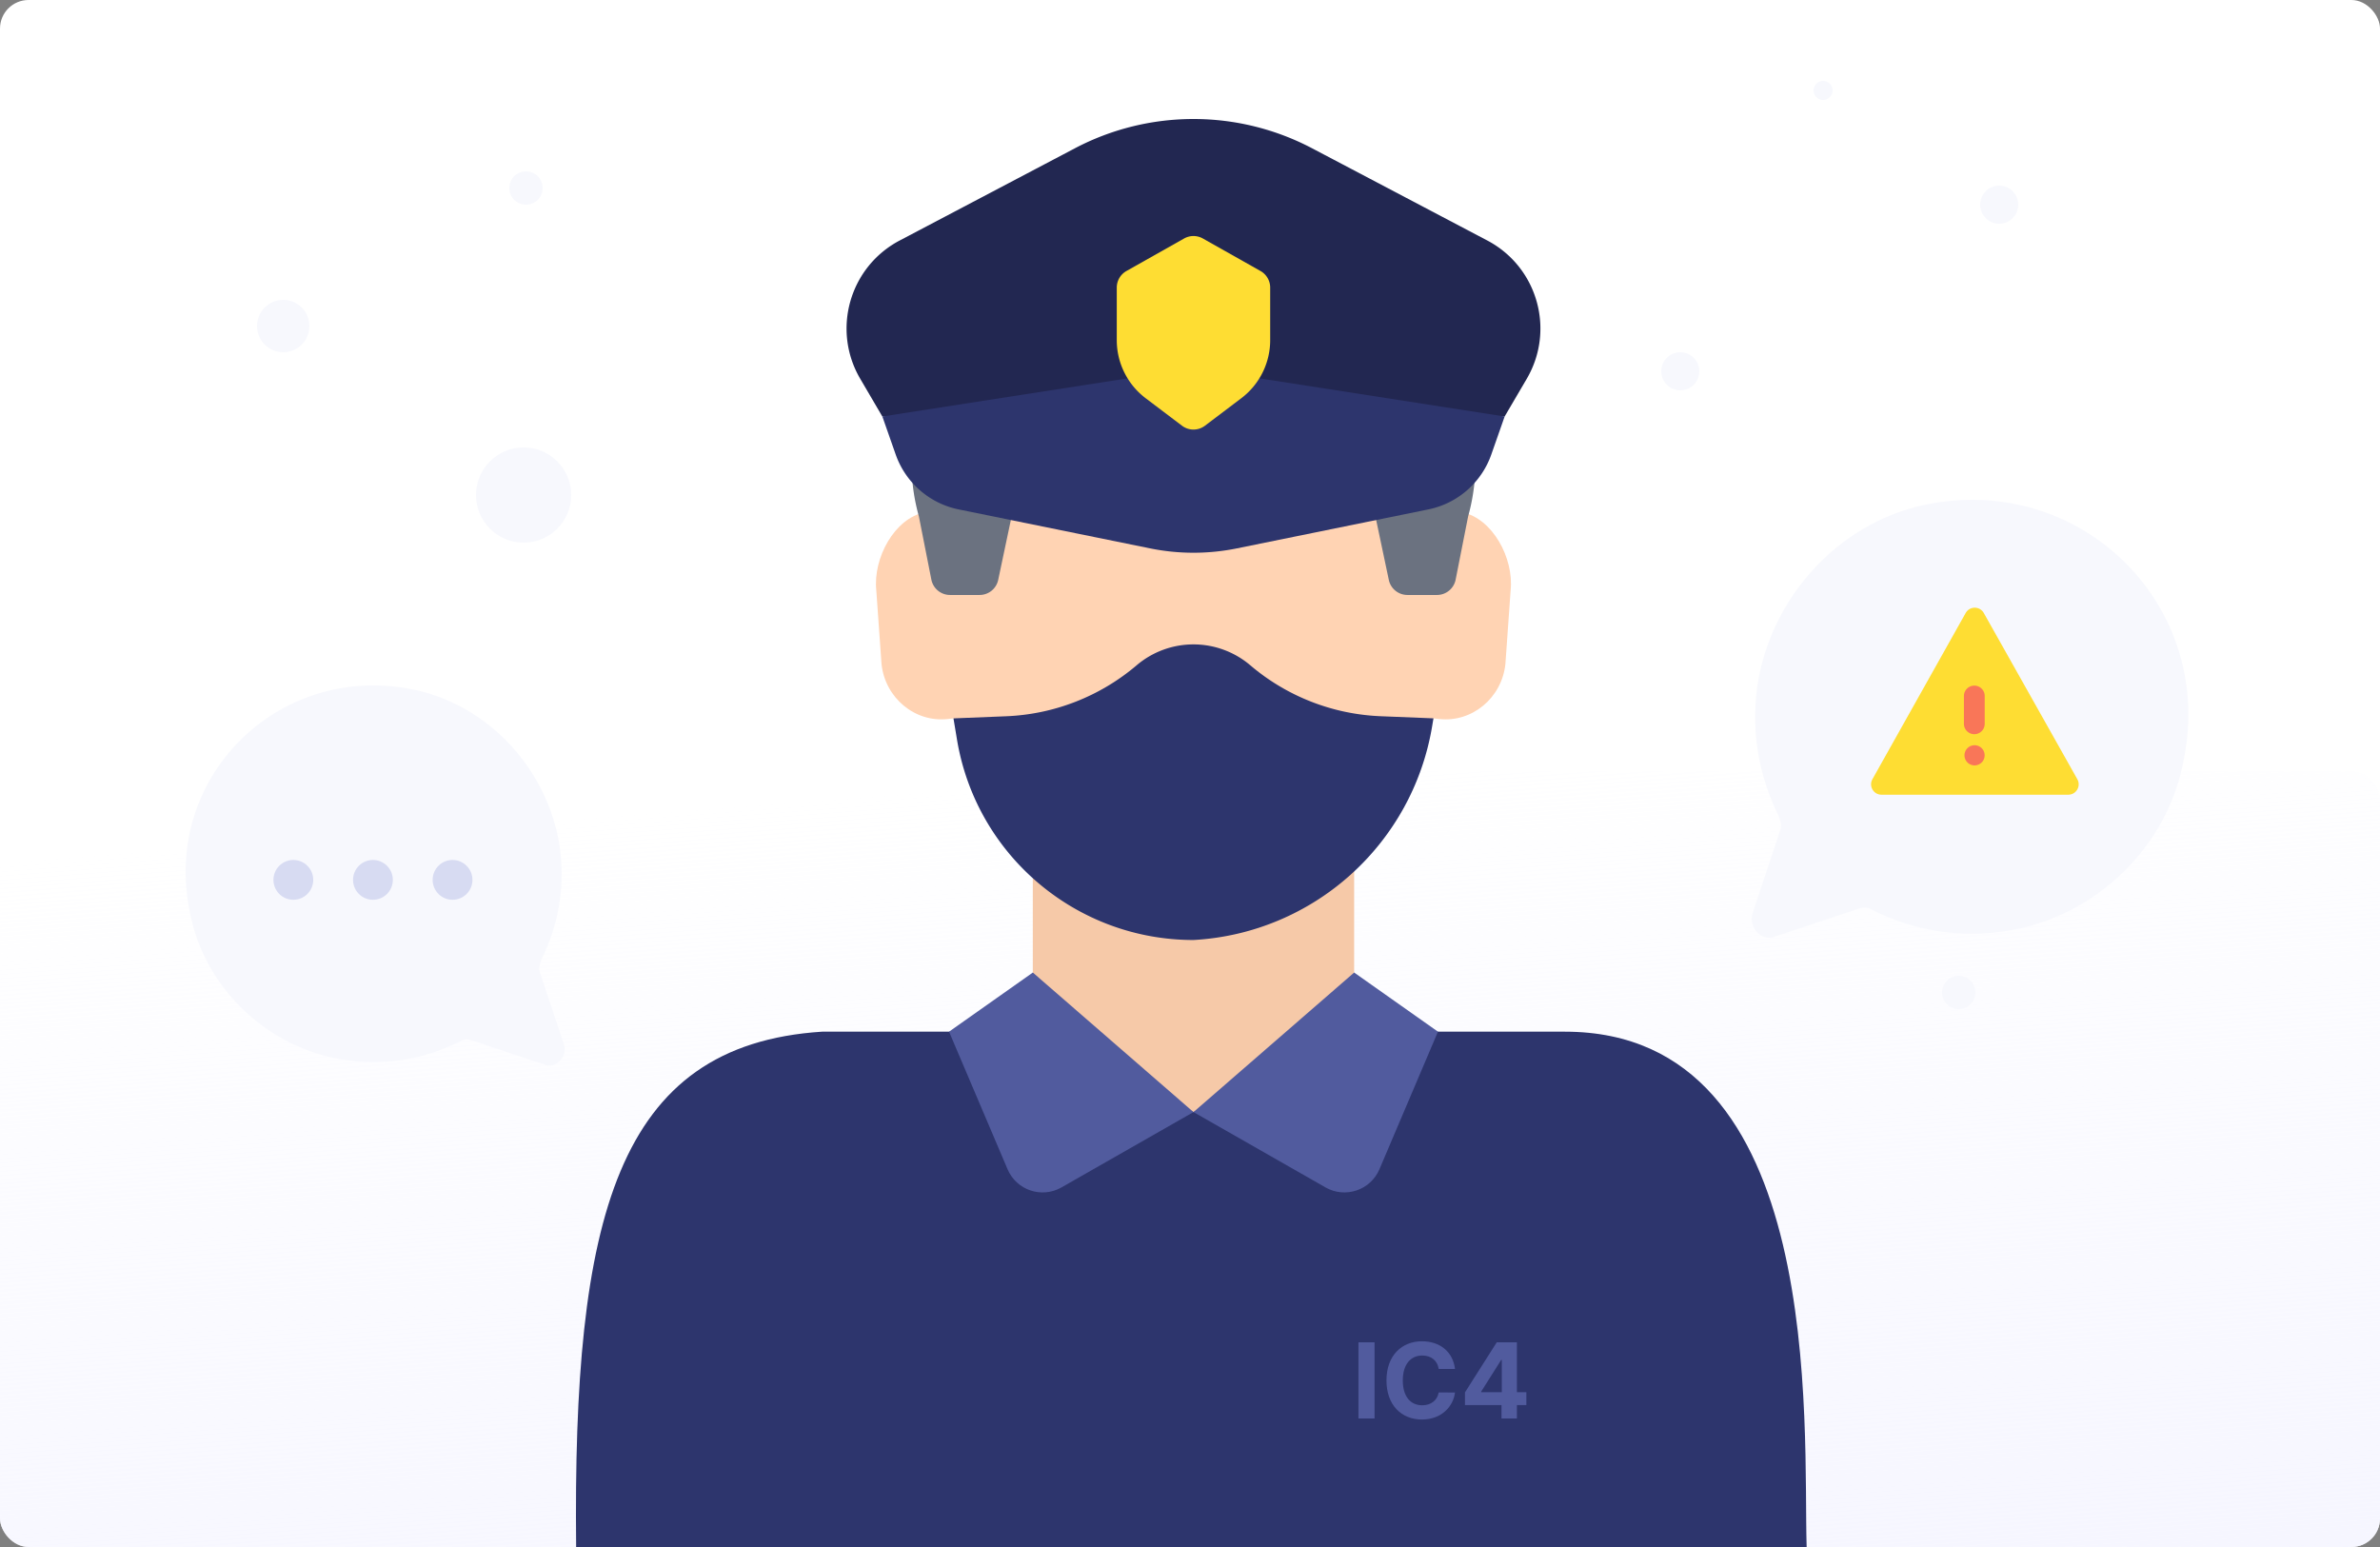
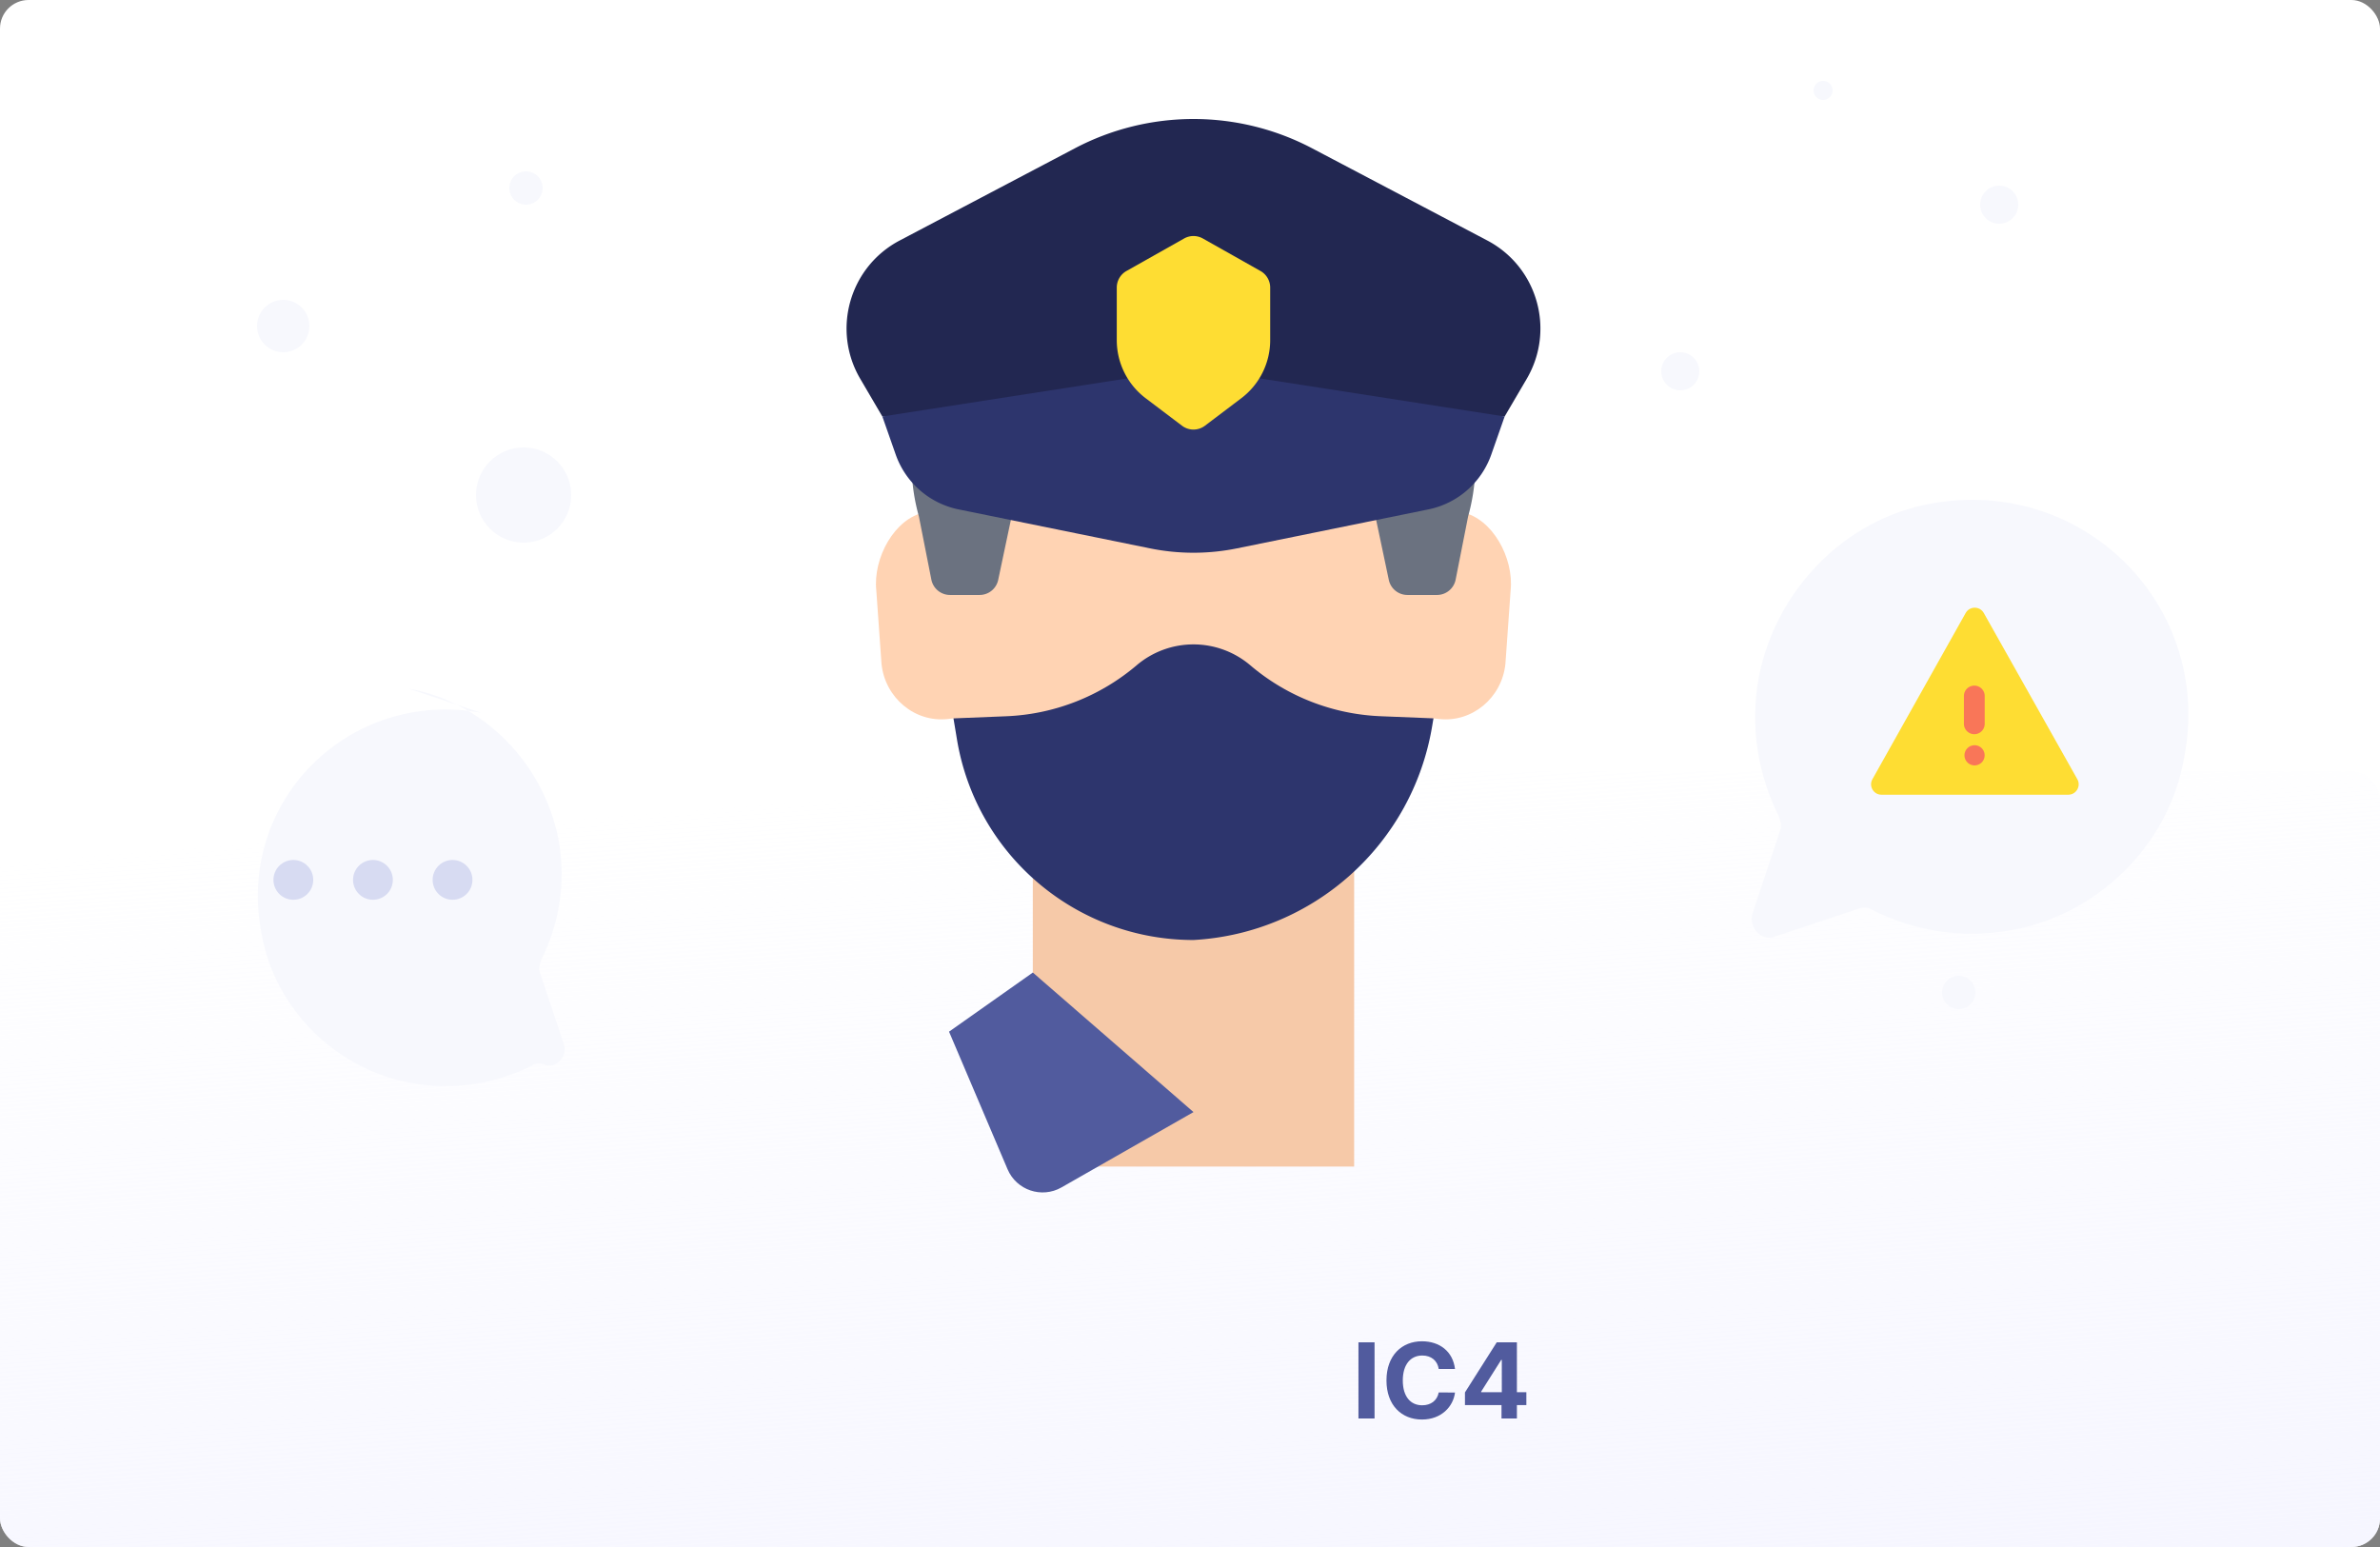
<svg xmlns="http://www.w3.org/2000/svg" fill="none" viewBox="0 0 500 325">
  <rect x="0" y="0" width="500" height="325" fill="#808080" stroke="none" />
  <defs />
  <rect width="500" height="325" fill="#fff" rx="6" />
  <rect width="500" height="163" x="500" y="325" fill="url(#paint0_linear)" rx="6" transform="rotate(-180 500 325)" />
  <path fill="#F7F8FD" d="M405.724 105.784c-18.119 3.235-32.68 18.12-36.239 36.563-1.942 10.678 0 20.708 4.206 29.121.324.971.647 1.942.324 2.912l-5.825 17.473c-.97 2.912 1.942 6.148 4.854 4.854l17.473-5.825c.97-.323 1.941-.323 2.912.324 8.413 4.206 18.443 6.148 29.121 4.206 18.12-3.235 33.004-17.796 36.24-35.916 6.471-32.033-21.032-59.537-53.066-53.712z" />
  <path fill="#FEDD33" d="M436.416 163.701l-19.654-34.92c-.835-1.484-2.974-1.483-3.808.003l-19.591 34.92c-.815 1.454.238 3.252 1.905 3.252h39.245c1.668 0 2.721-1.801 1.903-3.255z" />
  <path fill="#F97658" d="M414.773 144.038a2.184 2.184 0 00-2.184 2.184v5.838a2.184 2.184 0 004.368 0v-5.838a2.184 2.184 0 00-2.184-2.184zM414.779 160.797a2.118 2.118 0 100-4.235 2.118 2.118 0 000 4.235z" />
-   <path fill="#F7F8FD" d="M85.886 144.68c15.728 2.809 28.366 15.728 31.455 31.737 1.685 9.268 0 17.974-3.651 25.276-.281.843-.562 1.685-.281 2.528l5.056 15.166c.842 2.527-1.685 5.336-4.213 4.213l-15.166-5.056c-.843-.281-1.685-.281-2.528.281-7.302 3.651-16.008 5.336-25.277 3.651-15.727-2.808-28.646-15.447-31.455-31.174-5.617-27.805 18.255-51.677 46.06-46.622z" />
+   <path fill="#F7F8FD" d="M85.886 144.68c15.728 2.809 28.366 15.728 31.455 31.737 1.685 9.268 0 17.974-3.651 25.276-.281.843-.562 1.685-.281 2.528l5.056 15.166c.842 2.527-1.685 5.336-4.213 4.213c-.843-.281-1.685-.281-2.528.281-7.302 3.651-16.008 5.336-25.277 3.651-15.727-2.808-28.646-15.447-31.455-31.174-5.617-27.805 18.255-51.677 46.06-46.622z" />
  <circle cx="61.627" cy="184.847" r="4.181" fill="#D7DBF2" />
  <circle cx="78.349" cy="184.847" r="4.181" fill="#D7DBF2" />
  <circle cx="95.072" cy="184.847" r="4.181" fill="#D7DBF2" />
  <circle cx="110" cy="104" r="10" fill="#F7F8FD" />
  <circle cx="59.5" cy="68.5" r="5.5" fill="#F7F8FD" />
  <circle cx="110.5" cy="39.5" r="3.5" fill="#F7F8FD" />
  <circle cx="411.5" cy="208.5" r="3.5" fill="#F7F8FD" />
  <circle cx="353" cy="78" r="4" fill="#F7F8FD" />
  <circle cx="420" cy="43" r="4" fill="#F7F8FD" />
  <circle cx="383" cy="19" r="2" fill="#F7F8FD" />
  <path fill="#F6C9A8" d="M216.977 173.484h67.507v71.592h-67.507v-71.592z" />
-   <path fill="#2D356D" d="M328.77 216.74h-44.284l-33.753 16.892-33.754-16.892h-44.278c-43.259 2.789-52.38 39.157-51.663 108.261h258.51c-.765-25.013 4.397-108.261-50.778-108.261z" />
-   <path fill="#515B9E" d="M284.489 204.316l17.602 12.422-12.294 28.903c-1.874 4.404-7.17 6.189-11.327 3.817l-27.735-15.828 33.754-29.314z" />
  <path fill="#515B9E" d="M216.982 204.316l-17.603 12.422 12.294 28.903c1.874 4.404 7.17 6.189 11.327 3.817l27.735-15.828-33.753-29.314z" />
  <path fill="#FFD3B3" d="M307.129 107.617c-2.38-36.17-31.639-49.537-56.399-49.537-24.759 0-54.019 13.368-56.398 49.537-6.404 1.235-10.952 9.633-10.235 16.422l1.096 15.452c.753 7.132 7.018 12.337 13.928 11.56l1.193-.126c14.151 37.988 36.338 41.952 50.416 44.175 14.085-2.223 36.272-6.187 50.417-44.175l1.192.126c6.904.777 13.175-4.428 13.922-11.56l1.097-15.452c.717-6.789-3.832-15.187-10.229-16.422z" />
  <path fill="#6B7280" d="M271.279 55.21a168.763 168.763 0 00-41.103 0c-26.603 3.265-44.097 28.362-37.134 53.278l2.623 13.281a4 4 0 003.924 3.225h6.204a4 4 0 003.914-3.173l3.571-16.911c1.59-7.543 9.446-12.254 17.193-10.302l16.735 4.211c2.313.584 4.747.584 7.06 0l16.735-4.21c7.742-1.953 15.597 2.758 17.193 10.301l3.571 16.911a4 4 0 003.914 3.173h6.204a4 4 0 003.924-3.225l2.623-13.281c6.946-24.91-10.549-50.013-37.151-53.278z" />
  <path fill="#2D356D" d="M262.671 139.769a18.433 18.433 0 00-23.885 0 45.128 45.128 0 01-27.398 10.705l-11.079.445.741 4.464c4.042 24.29 25.055 42.097 49.675 42.097 25.176-1.397 46.013-20.072 50.152-44.946l.271-1.621-11.079-.445a45.049 45.049 0 01-27.398-10.699z" />
  <path fill="#222751" d="M225.809 31.158l-36.79 19.362c-10.548 5.548-14.326 18.777-8.295 29.06l4.644 7.922h130.731l4.645-7.921c6.024-10.284 2.247-23.513-8.296-29.061l-36.789-19.362a53.52 53.52 0 00-49.85 0z" />
  <path fill="#2D356D" d="M250.735 77.333l-65.368 10.163 2.801 7.982a17.785 17.785 0 0013.235 11.542l40.193 8.181a45.767 45.767 0 0018.278 0l40.193-8.181a17.783 17.783 0 0013.235-11.542l2.801-7.982-65.368-10.163z" />
  <path fill="#FEDD33" d="M260.773 83.663l-7.629 5.771a4.001 4.001 0 01-4.827 0l-7.629-5.77a15.3 15.3 0 01-6.072-12.206V60.416a4 4 0 012.035-3.485l12.115-6.83a4 4 0 013.929 0l12.114 6.83a4 4 0 012.036 3.485v11.048c0 4.79-2.247 9.308-6.072 12.2z" />
  <path fill="#515B9E" d="M288.773 282h-3.382v16h3.382v-16zM305.674 287.602c-.445-3.696-3.242-5.821-6.945-5.821-4.227 0-7.454 2.985-7.454 8.219 0 5.219 3.172 8.219 7.454 8.219 4.101 0 6.578-2.727 6.945-5.672l-3.422-.016c-.32 1.711-1.664 2.696-3.469 2.696-2.429 0-4.078-1.805-4.078-5.227 0-3.328 1.625-5.227 4.102-5.227 1.851 0 3.187 1.071 3.445 2.829h3.422zM307.764 295.188h7.679V298h3.235v-2.812h1.984v-2.711h-1.984V282h-4.235l-6.679 10.523v2.665zm7.742-2.711h-4.336v-.125l4.211-6.664h.125v6.789z" />
  <defs>
    <linearGradient id="paint0_linear" x1="703.988" x2="720.56" y1="271.888" y2="490.234" gradientUnits="userSpaceOnUse">
      <stop stop-color="#F4F4FF" />
      <stop offset="1" stop-color="#F4F4FF" stop-opacity="0" />
    </linearGradient>
  </defs>
</svg>